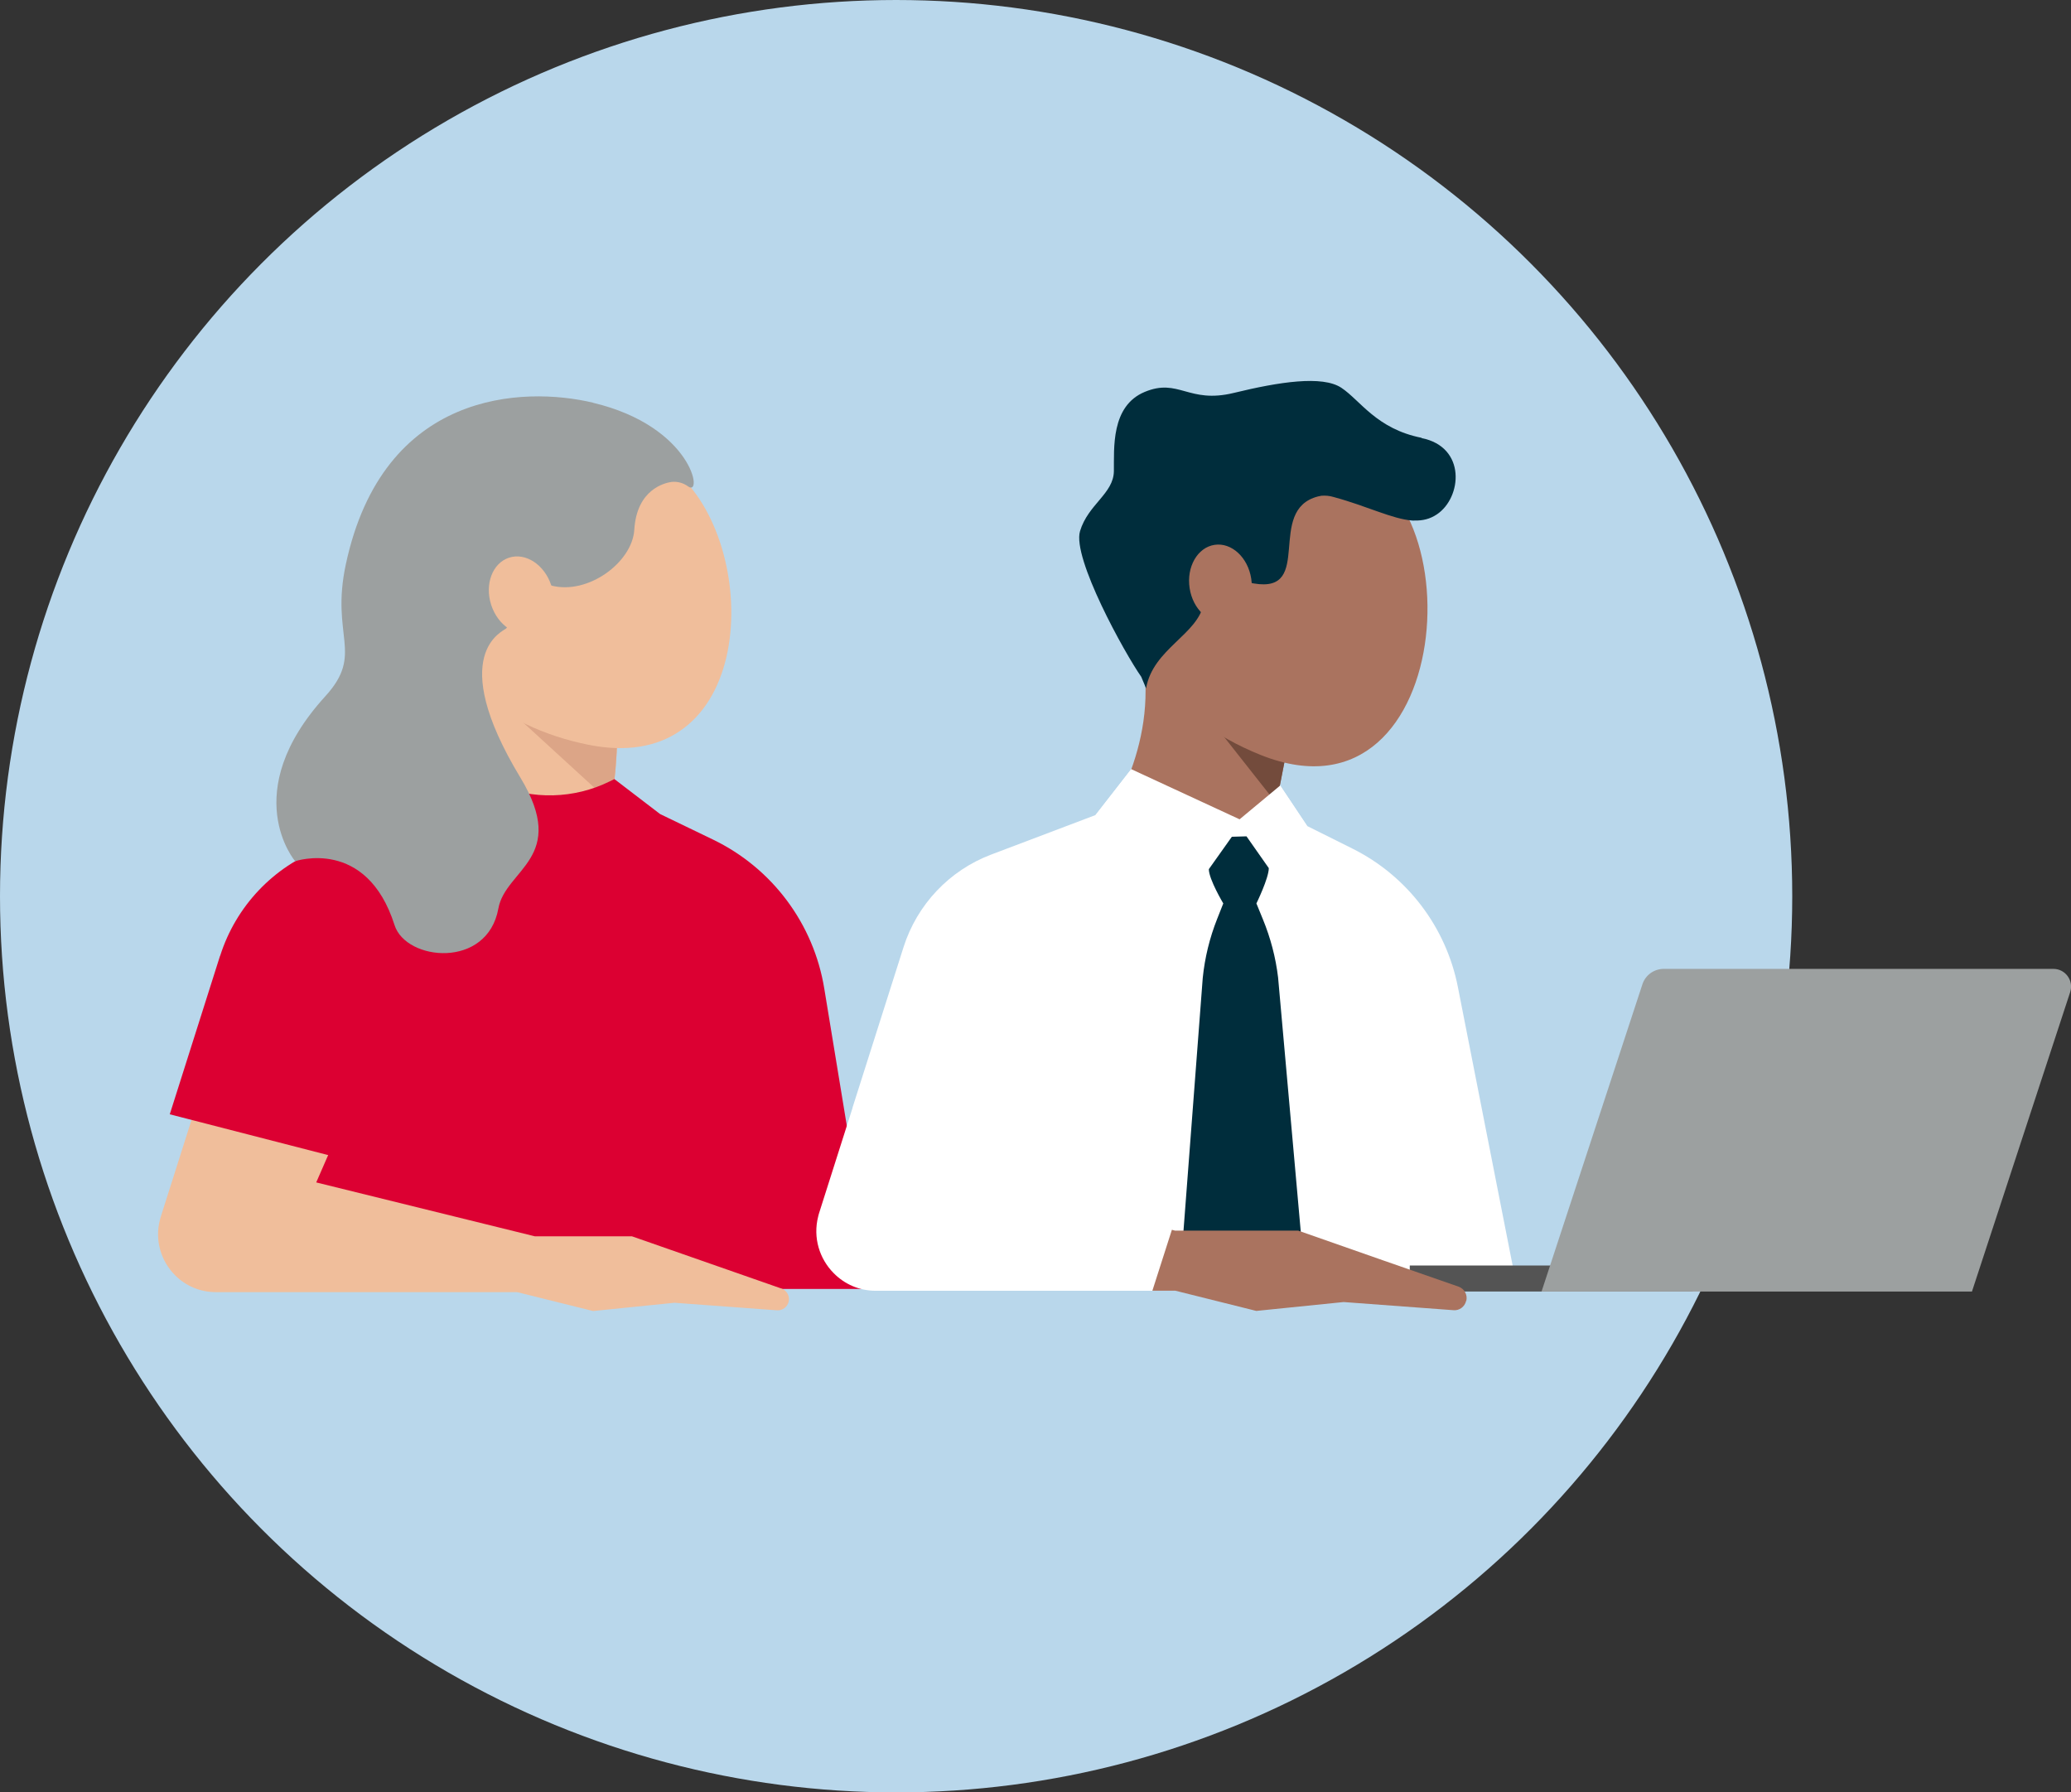
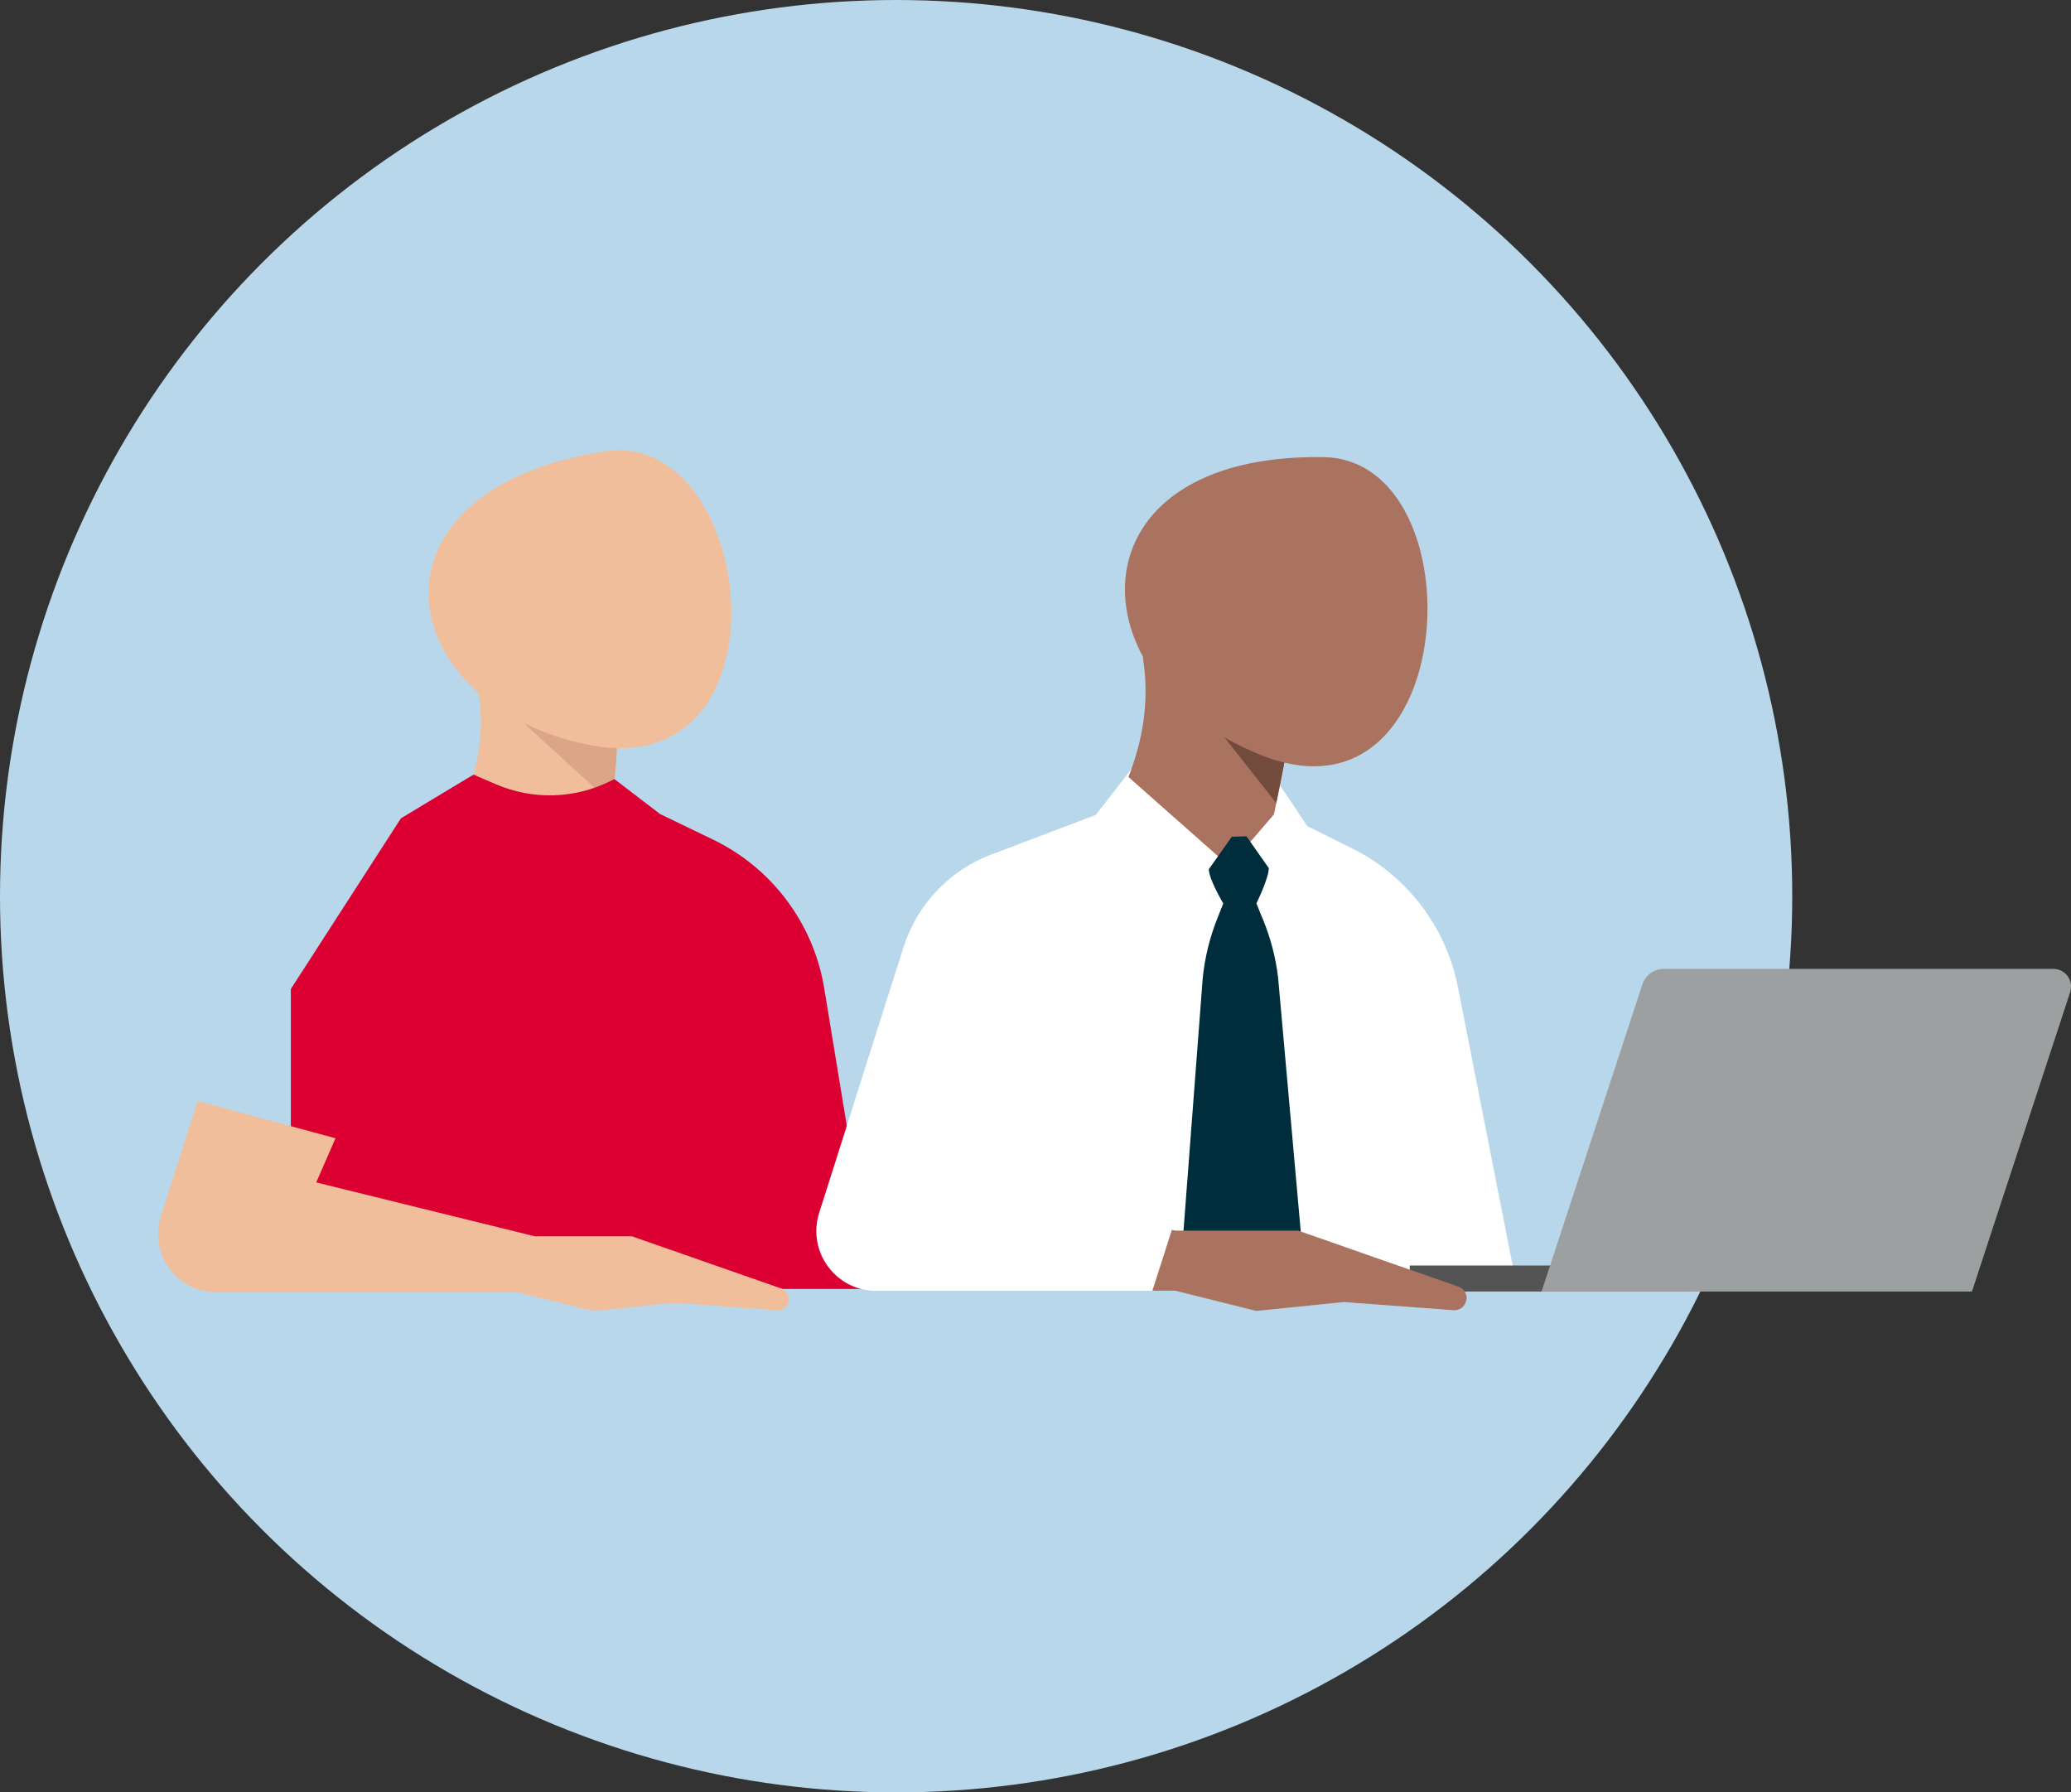
<svg xmlns="http://www.w3.org/2000/svg" id="_レイヤー_2" viewBox="0 0 200.67 173.65">
  <rect x="0" y="0" width="200.67" height="173.65" fill="#333333" stroke="none" />
  <defs>
    <style>.cls-1{clip-path:url(#clippath);}.cls-2{fill:#002d3c;}.cls-3{fill:#fff;}.cls-4{fill:#f0be9b;}.cls-5{fill:#734b3c;}.cls-6{fill:#9ca0a0;}.cls-7{fill:#b9d7eb;}.cls-8{fill:#aa735f;}.cls-9{fill:#dca587;}.cls-10{fill:#dc0032;}.cls-11{fill:#545454;}.cls-12{clip-path:url(#clippath-1);}</style>
    <clipPath id="clippath">
      <path class="cls-4" d="m43.13,59.94s6.96,7.21,1.17,19.31c0,0,5.87,3.65,10.39,3.65s5.57-2.54,5.57-2.54l-.72-4.86s.43-3.1.41-11.32l-16.81-4.23Z" />
    </clipPath>
    <clipPath id="clippath-1">
      <path class="cls-8" d="m110.74,63.7c.7,4.37-.09,8.23-1.4,11.58l9.78,8.65,4.32-5.03s1.17-5.59,1.81-9.33l-14.5-5.87Z" />
    </clipPath>
  </defs>
  <g id="_レイヤー_1-2">
    <g>
      <circle class="cls-7" cx="86.83" cy="86.83" r="86.83" />
      <g>
        <path class="cls-7" d="m67.39,84.48c-6.06,3.89-10.21-2.49-11.17-6.75-.38-1.72-.64-3.85-.72-5.91.47.12.95.23,1.43.33,3.78.77,6.73.17,8.91-1.29-.2,4.93,6.94,10.18,1.55,13.63Z" />
        <g>
          <path class="cls-4" d="m43.13,59.94s6.96,7.21,1.17,19.31c0,0,5.87,3.65,10.39,3.65s5.57-2.54,5.57-2.54l-.72-4.86s.43-3.1.41-11.32l-16.81-4.23Z" />
          <g class="cls-1">
            <path class="cls-9" d="m47.84,67.39l12.93,11.84s.78-6.89.26-9.75c-.51-2.86-13.2-2.09-13.2-2.09Z" />
          </g>
        </g>
        <path class="cls-10" d="m28.18,95.82l10.67-16.54,7.03-4.23,2.16.93c3.55,1.53,7.59,1.43,11.05-.28l.44-.22,4.43,3.39,5.14,2.48c5.73,2.77,9.75,8.16,10.77,14.44l4.78,29.09H28.18v-29.07Z" />
        <path class="cls-4" d="m75.74,124.85l-14.51-5.07h-9.41l-21.18-5.22,1.87-4.28-13.37-3.61-3.56,11.21c-.03.11-.06.21-.09.32-.51,2,.13,4,1.46,5.34,1,1.01,2.39,1.65,3.98,1.65h29.18s7.36,1.83,7.36,1.83l7.88-.8,9.93.73c.54.04,1.02-.32,1.14-.84.12-.53-.17-1.07-.67-1.26Z" />
-         <path class="cls-10" d="m21.32,92.61l-4.87,15.35,20.54,5.29,5.98-35.53-11.78,4.47c-4.71,1.78-8.34,5.62-9.86,10.42Z" />
        <path class="cls-4" d="m65.84,70.85c-2.18,1.47-5.12,2.07-8.91,1.29-.48-.1-.96-.21-1.43-.33h0c-17.69-4.59-20.59-24.41,3.08-28.08,11.96-1.86,16.73,20.78,7.26,27.12Z" />
-         <path class="cls-6" d="m57.44,39.01c-6.71-1.59-20.32-1.2-23.93,15.66-1.51,7.02,1.81,8.62-1.99,12.79-8.55,9.38-2.92,15.98-2.92,15.98,0,0,6.91-2.36,9.63,6.19,1.11,3.49,9,4.27,10.06-1.61.69-3.82,6.84-4.9,2.14-12.67-7.31-12.08-1.62-14.2-1.39-14.46,1.18-1.35,1.38-2.73,1.12-3.99.94-.58,2.25-.53,3.25-.17,3.59.94,7.86-2.27,8.05-5.4.24-3.96,2.99-4.55,3.62-4.64.56-.05,1.1.08,1.6.44,1.46,1.06.45-5.81-9.23-8.11Z" />
        <ellipse class="cls-4" cx="50.51" cy="57.66" rx="3.06" ry="3.82" transform="translate(-15.33 18.4) rotate(-17.97)" />
      </g>
      <g>
        <path class="cls-3" d="m147.05,125.06h-62.18c-1.63,0-3.06-.66-4.09-1.71-1.37-1.38-2.03-3.43-1.5-5.5.02-.11.06-.22.09-.33l3.24-10.19h-.01s4.95-15.57,4.95-15.57c1.31-4.12,4.44-7.43,8.48-8.96l10.14-3.84,3.45-4.44,10.5,4.86,3.93-3.26,2.61,3.91,4.39,2.19c5.3,2.64,9.07,7.6,10.21,13.4l5.79,29.44Z" />
        <g>
          <path class="cls-8" d="m110.74,63.7c.7,4.37-.09,8.23-1.4,11.58l9.78,8.65,4.32-5.03s1.17-5.59,1.81-9.33l-14.5-5.87Z" />
          <g class="cls-12">
            <path class="cls-5" d="m114.74,66.49l9.32,11.82s1.61-5.73,1.57-8.22c-.04-2.49-10.89-3.6-10.89-3.6Z" />
          </g>
        </g>
        <path class="cls-8" d="m122.19,73.16c-18.28-7.28-18.73-29.26,6.06-28.87,15.02.24,13.42,36.62-6.06,28.87Z" />
-         <polygon class="cls-3" points="106.15 78.96 122.61 110.25 126.65 80.02 124.04 76.11 120.11 79.38 109.61 74.52 106.15 78.96" />
        <path class="cls-2" d="m119.36,81.07l-2.23,3.14c0,.98,1.4,3.32,1.4,3.32l-.59,1.49c-.73,1.84-1.2,3.76-1.4,5.73l-1.98,26,6.63,3.13,5.05-2.29-2.4-26.89c-.23-1.93-.73-3.83-1.47-5.63l-.63-1.54s1.2-2.45,1.2-3.42l-2.16-3.08-1.42.04Z" />
        <rect class="cls-11" x="136.6" y="122.61" width="27.42" height="2.52" />
        <path class="cls-6" d="m191.06,125.13h-41.69l9.77-29.76c.29-.9,1.13-1.5,2.08-1.5h37.74c1.17,0,1.99,1.14,1.63,2.25l-9.52,29.02Z" />
        <path class="cls-8" d="m142.06,126.04c-.13.56-.65.95-1.22.9l-10.65-.79-8.46.86-7.85-1.96h-2.22l1.89-5.9.31.08h11.93l8.19,2.87,7.38,2.57c.54.21.85.78.72,1.35Z" />
-         <path class="cls-2" d="m137.76,42.42c-4.38-.86-5.95-3.63-7.79-4.85-1.84-1.22-6.04-.57-10.43.5-4.39,1.07-5.32-1.47-8.62-.1-3.3,1.37-2.96,5.5-2.99,7.68-.03,2.18-2.5,3.21-3.28,5.81-.78,2.59,4.32,11.82,5.93,14.11.18.41.34.79.47,1.12.66-3.85,5.08-5.22,5.59-8.27.19-1.1.65-1.68,1.25-1.97l1.18-.24c.8-.01,1.67.19,2.43.32,5.88,1,1.1-7.11,6.2-8.43.12-.03.23-.05.34-.07.38-.03.77,0,1.17.12,3.29.89,5.67,2.13,7.62,2.28,0,0,0,0,0,0,.08.01.16.01.24,0,.77.02,1.48-.14,2.15-.59,2.44-1.62,2.89-6.54-1.49-7.4Z" />
        <ellipse class="cls-8" cx="118.25" cy="56.53" rx="3.02" ry="3.78" transform="translate(-7.18 18.51) rotate(-8.69)" />
      </g>
    </g>
  </g>
</svg>